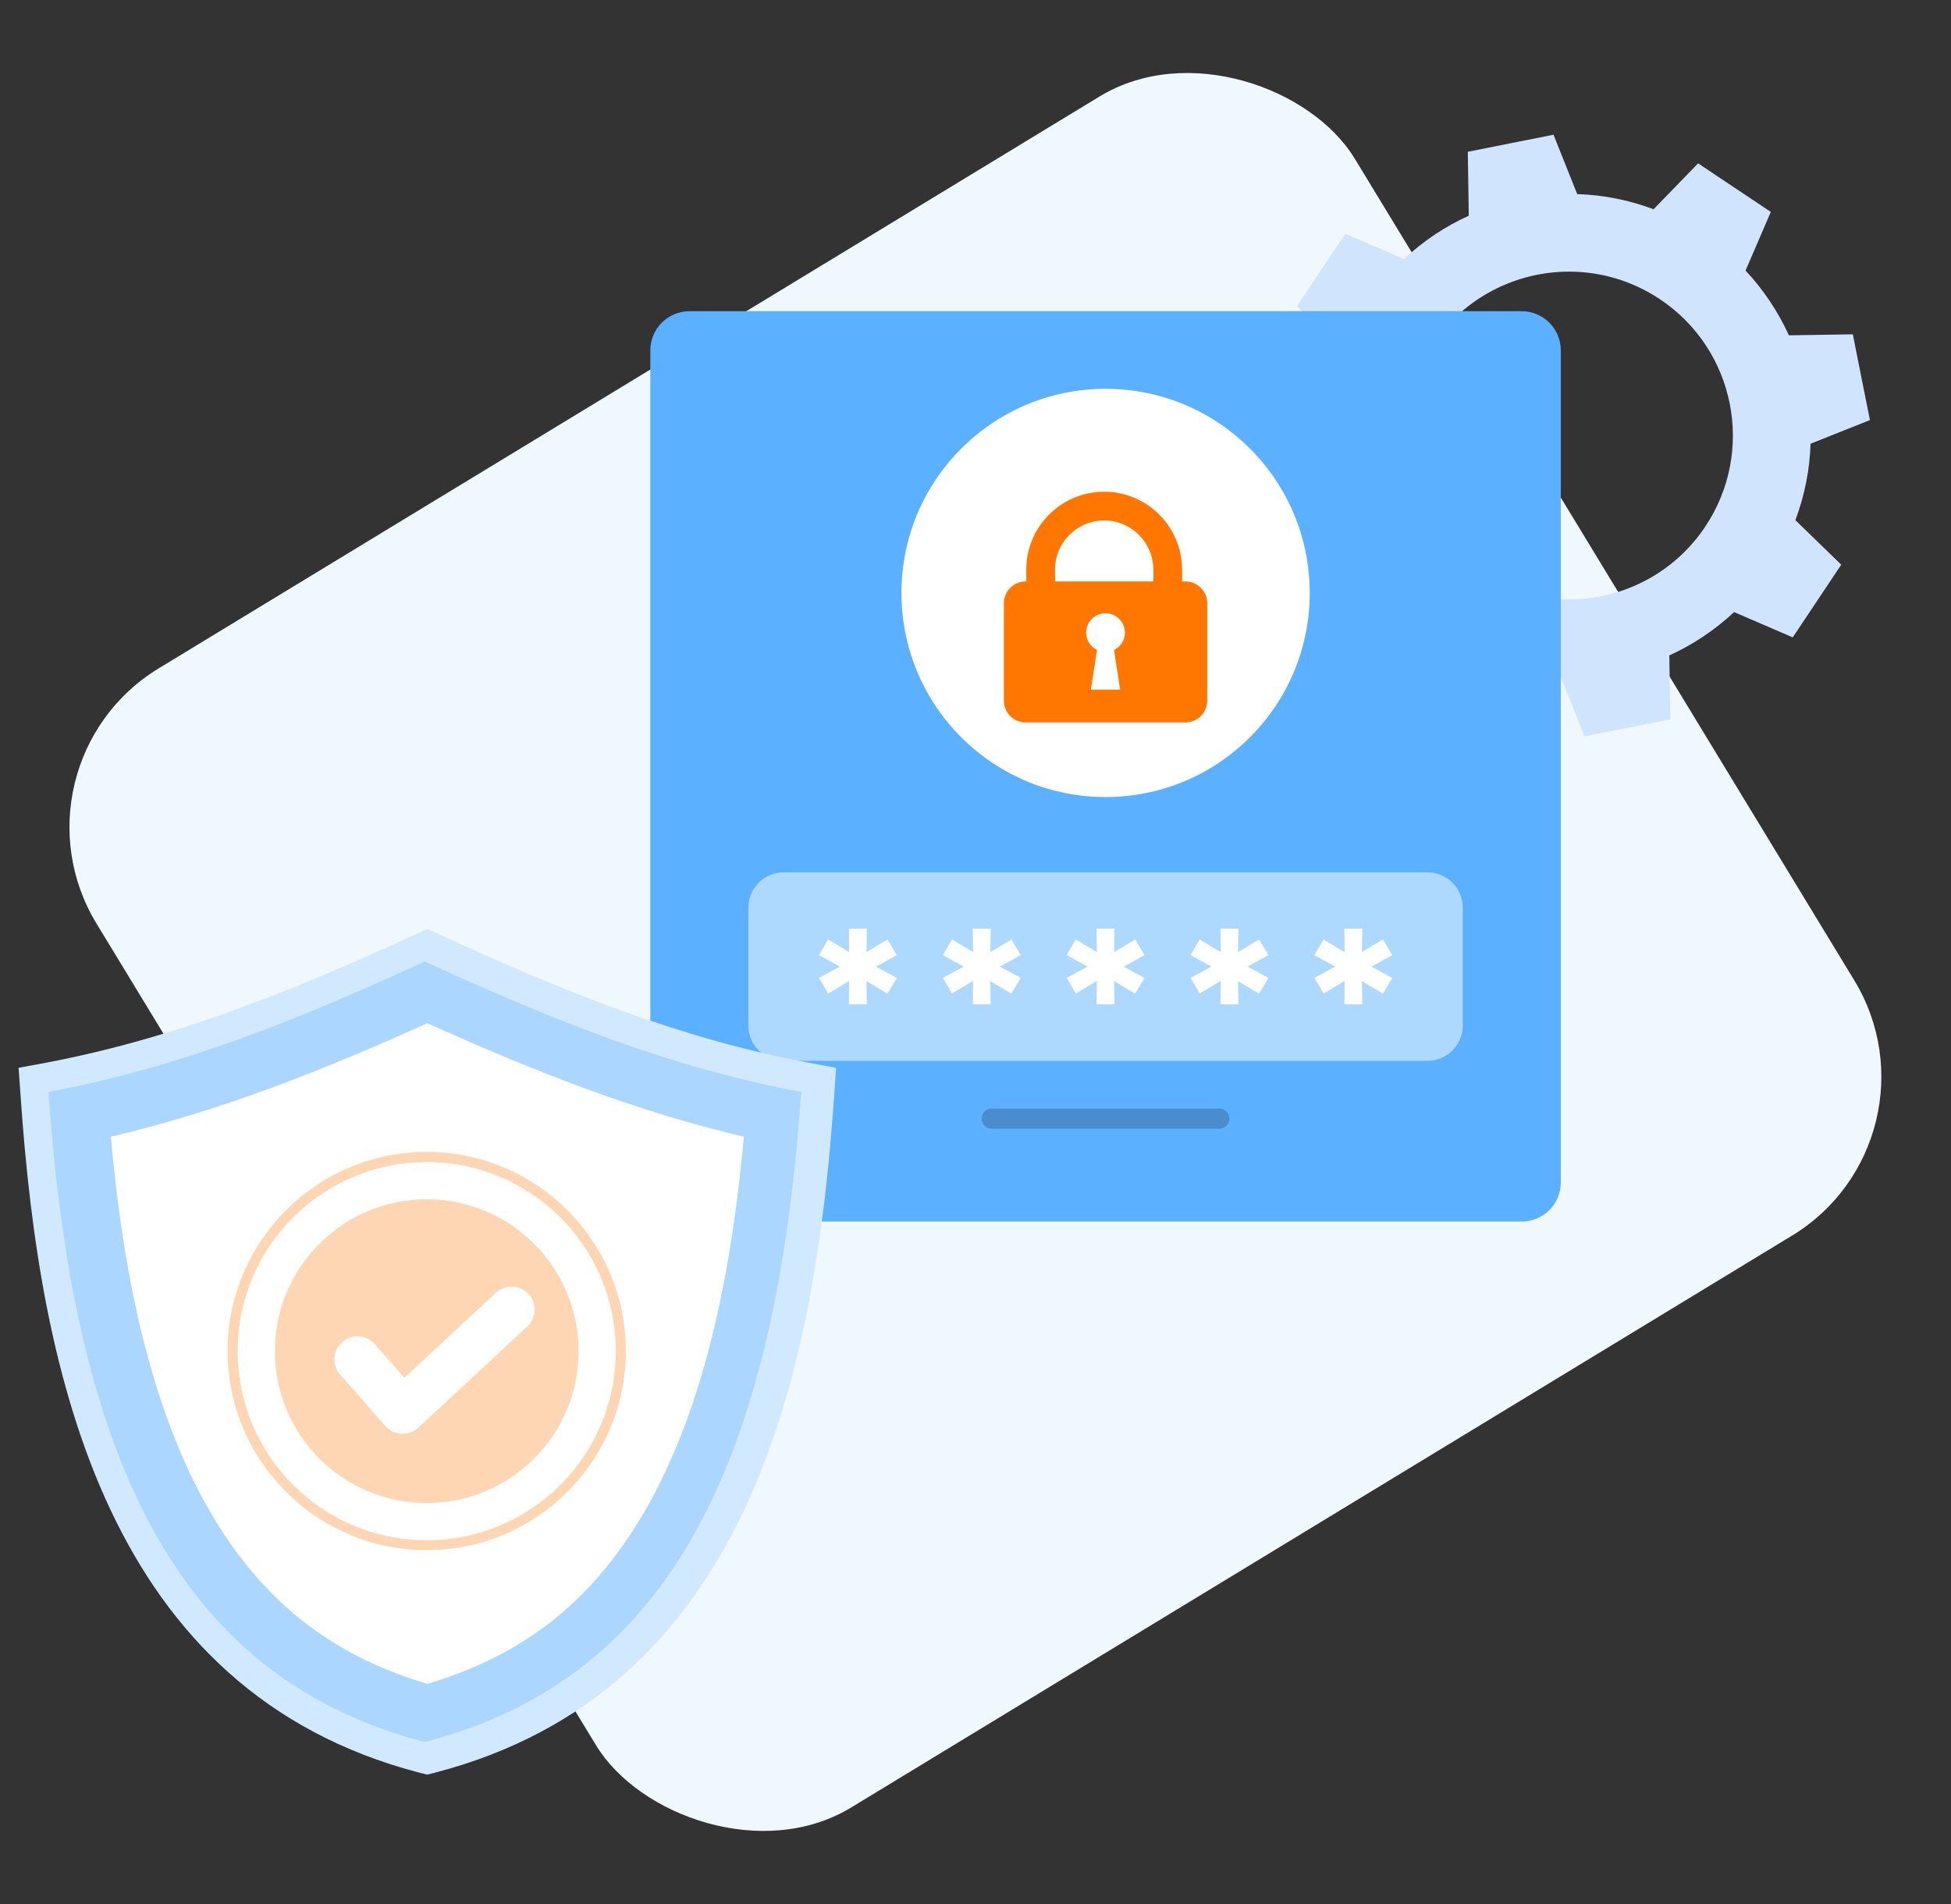
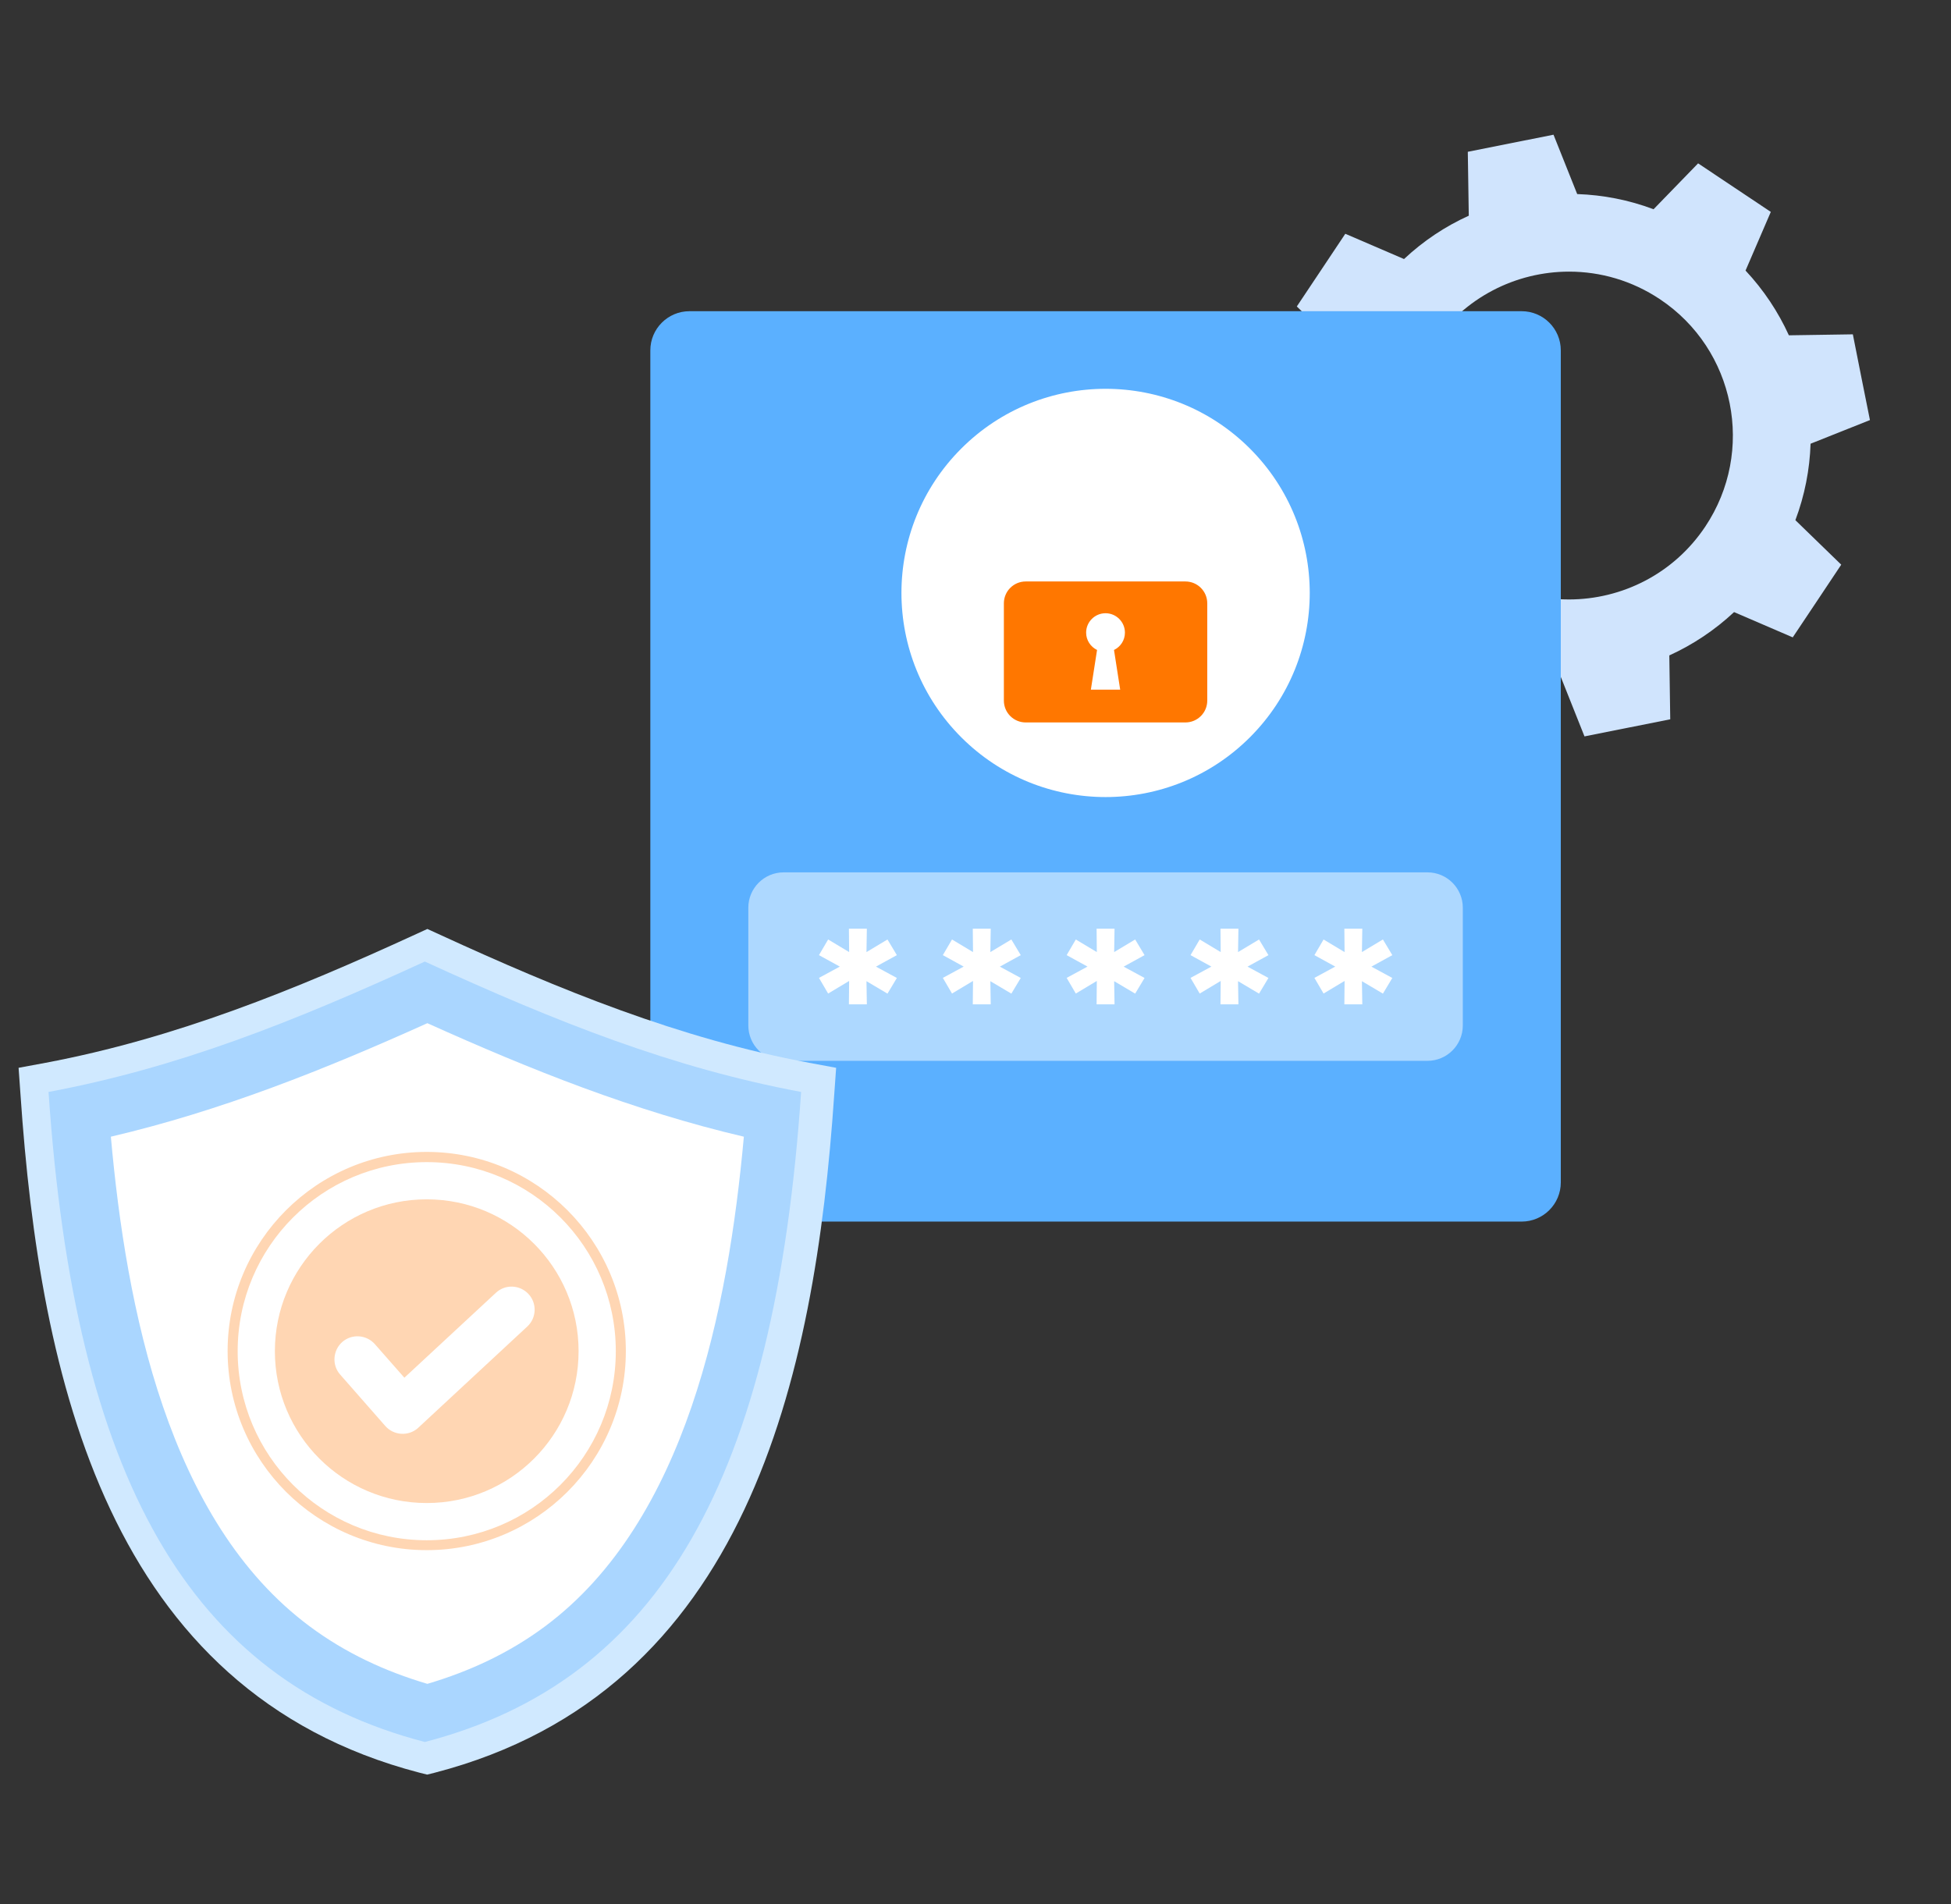
<svg xmlns="http://www.w3.org/2000/svg" width="420" height="410" viewBox="0 0 420 410" fill="none">
  <rect x="0" y="0" width="420" height="410" fill="#333333" stroke="none" />
-   <rect y="164.66" width="317" height="287" rx="40" transform="rotate(-31.294 0 164.66)" fill="#EFF7FF" />
  <path fill-rule="evenodd" clip-rule="evenodd" d="M341.1 158.54L336.01 145.76C330.47 145.58 324.9 144.51 319.55 142.5L309.97 152.37L302.15 147.15L294.32 141.93L299.77 129.29C295.86 125.13 292.72 120.41 290.44 115.35L276.68 115.56L274.84 106.33L273 97.11L285.78 92.02C285.96 86.47 287.03 80.91 289.04 75.56L279.17 65.98L284.39 58.16L289.61 50.33L302.25 55.77C306.42 51.86 311.13 48.73 316.19 46.44L315.98 32.68L325.21 30.84L334.43 29L339.53 41.78C345.07 41.97 350.64 43.04 355.97 45.05L365.56 35.17L373.39 40.4L381.21 45.62L375.77 58.25C379.68 62.43 382.8 67.14 385.1 72.19L398.87 71.98L400.7 81.21L402.55 90.44L389.77 95.53C389.59 101.07 388.51 106.64 386.5 111.99L396.37 121.57L391.16 129.39L385.93 137.22L373.3 131.78C369.13 135.68 364.41 138.81 359.36 141.11L359.56 154.86L350.33 156.7L341.11 158.54H341.1ZM337.79 58.48C326.4 58.48 315.21 63.99 308.41 74.19C297.6 90.4 301.97 112.31 318.18 123.13C324.21 127.14 331 129.06 337.73 129.06C349.13 129.06 360.31 123.56 367.11 113.36C377.92 97.14 373.55 75.23 357.34 64.42C351.31 60.4 344.52 58.48 337.78 58.48H337.79Z" fill="#D0E4FD" />
  <g clip-path="url(#clip0_2310_3791)">
    <path d="M327.565 67H148.435C143.776 67 140 70.776 140 75.434V254.565C140 259.224 143.776 263 148.435 263H327.565C332.224 263 336 259.224 336 254.565V75.434C336 70.776 332.224 67 327.565 67Z" fill="#5BB0FF" />
    <path opacity="0.5" d="M307.293 187.813H168.707C164.503 187.813 161.094 191.221 161.094 195.425V220.778C161.094 224.982 164.503 228.391 168.707 228.391H307.293C311.497 228.391 314.905 224.982 314.905 220.778V195.425C314.905 191.221 311.497 187.813 307.293 187.813Z" fill="white" />
    <path d="M188.585 208.118L193.073 210.551L191.051 213.922L186.53 211.242L186.612 216.224H182.748L182.797 211.193L178.276 213.905L176.303 210.535L180.792 208.102L176.303 205.635L178.276 202.265L182.797 204.978L182.748 199.947H186.612L186.53 204.978L191.051 202.265L193.073 205.635L188.585 208.102V208.118Z" fill="white" />
    <path d="M215.253 208.118L219.742 210.551L217.719 213.922L213.198 211.242L213.28 216.224H209.416L209.466 211.193L204.944 213.905L202.971 210.535L207.46 208.102L202.971 205.635L204.944 202.265L209.466 204.978L209.416 199.947H213.28L213.198 204.978L217.719 202.265L219.742 205.635L215.253 208.102V208.118Z" fill="white" />
    <path d="M241.905 208.118L246.393 210.551L244.371 213.922L239.85 211.242L239.932 216.224H236.068L236.117 211.193L231.596 213.905L229.623 210.535L234.112 208.102L229.623 205.635L231.596 202.265L236.117 204.978L236.068 199.947H239.932L239.85 204.978L244.371 202.265L246.393 205.635L241.905 208.102V208.118Z" fill="white" />
    <path d="M268.573 208.118L273.062 210.551L271.039 213.922L266.518 211.242L266.6 216.224H262.736L262.786 211.193L258.264 213.905L256.291 210.535L260.78 208.102L256.291 205.635L258.264 202.265L262.786 204.978L262.736 199.947H266.6L266.518 204.978L271.039 202.265L273.062 205.635L268.573 208.102V208.118Z" fill="white" />
    <path d="M295.241 208.118L299.73 210.551L297.708 213.922L293.186 211.242L293.268 216.224H289.405L289.454 211.193L284.932 213.905L282.959 210.535L287.448 208.102L282.959 205.635L284.932 202.265L289.454 204.978L289.405 199.947H293.268L293.186 204.978L297.708 202.265L299.73 205.635L295.241 208.102V208.118Z" fill="white" />
    <path d="M269.082 158.732C286.245 141.569 286.245 113.742 269.082 96.579C251.919 79.416 224.093 79.416 206.93 96.579C189.767 113.742 189.767 141.569 206.93 158.732C224.093 175.895 251.919 175.895 269.082 158.732Z" fill="white" />
    <path d="M255.19 125.187H220.81C218.212 125.187 216.108 127.291 216.108 129.889V150.836C216.108 153.433 218.212 155.538 220.81 155.538H255.19C257.787 155.538 259.892 153.433 259.892 150.836V129.889C259.892 127.291 257.787 125.187 255.19 125.187ZM241.165 148.484H234.835L236.167 139.935C234.786 139.261 233.815 137.847 233.815 136.203C233.815 133.901 235.69 132.026 237.992 132.026C240.293 132.026 242.168 133.901 242.168 136.203C242.168 137.847 241.214 139.261 239.817 139.935L241.148 148.484H241.165Z" fill="#FF7700" />
-     <path d="M227.143 126.015L227.121 122.729C227.071 116.893 231.775 112.105 237.611 112.055C243.447 112.004 248.235 116.708 248.286 122.545L248.307 125.83L254.495 125.78L254.473 122.495C254.391 113.254 246.818 105.788 237.561 105.867C228.32 105.95 220.854 113.522 220.934 122.779L220.955 126.065L227.143 126.015Z" fill="#FF7700" />
-     <path opacity="0.2" d="M262.49 243.007H213.494C212.294 243.007 211.323 242.037 211.323 240.837C211.323 239.637 212.294 238.667 213.494 238.667H262.49C263.69 238.667 264.66 239.637 264.66 240.837C264.66 242.037 263.69 243.007 262.49 243.007Z" fill="black" />
  </g>
  <path fill-rule="evenodd" clip-rule="evenodd" d="M179.58 235.769C175.43 296.674 160.786 364.201 93.632 381.643L91.953 382.063L90.275 381.643C23.214 364.155 8.57 296.674 4.42 235.769L4 229.893L9.783 228.82C37.764 223.551 63.459 213.104 89.249 201.259L92 200L94.751 201.259C120.541 213.104 146.19 223.597 174.217 228.82L180 229.893L179.58 235.769Z" fill="#D0E9FF" />
  <path fill-rule="evenodd" clip-rule="evenodd" d="M172.459 235.09C144.804 229.914 120.134 220.167 91.454 207.016C62.82 220.167 38.104 229.914 10.449 235.09C16.092 318.287 40.762 361.844 91.454 375.041C142.146 361.844 166.816 318.287 172.459 235.09Z" fill="#AAD6FF" />
  <path fill-rule="evenodd" clip-rule="evenodd" d="M160.134 244.723C136.443 239.173 114.245 230.313 92 220.286C69.755 230.313 47.557 239.173 23.866 244.723C27.177 281.751 36.225 327.5 66.631 350.118C74.325 355.854 82.86 359.818 92 362.522C101.14 359.818 109.675 355.854 117.369 350.118C147.775 327.453 156.776 281.704 160.134 244.723Z" fill="white" />
  <path fill-rule="evenodd" clip-rule="evenodd" d="M91.864 258.209C73.808 258.209 59.175 272.843 59.175 290.902C59.175 308.96 73.808 323.594 91.864 323.594C109.921 323.594 124.554 308.96 124.554 290.902C124.554 272.843 109.921 258.209 91.864 258.209Z" fill="#FFD6B3" />
  <path fill-rule="evenodd" clip-rule="evenodd" d="M87.052 296.613L106.756 278.328C108.759 276.454 111.892 276.584 113.765 278.587C115.639 280.589 115.51 283.755 113.507 285.597L90.024 307.403L89.959 307.467C87.892 309.277 84.758 309.05 82.949 307.015L73.227 295.934C71.418 293.899 71.644 290.733 73.679 288.924C75.746 287.115 78.879 287.341 80.688 289.377L87.052 296.613Z" fill="white" />
  <path d="M122.164 260.567C114.411 252.813 103.687 248 91.865 248C80.042 248 69.318 252.813 61.565 260.567C53.813 268.32 49 279.045 49 290.869C49 302.693 53.813 313.418 61.565 321.171C69.318 328.925 80.042 333.738 91.865 333.738C103.687 333.738 114.411 328.925 122.164 321.171C129.916 313.418 134.729 302.693 134.729 290.869C134.729 279.045 129.916 268.32 122.164 260.567ZM91.865 250.197C103.106 250.197 113.281 254.752 120.646 262.117C128.01 269.483 132.565 279.659 132.565 290.901C132.565 302.144 128.01 312.32 120.646 319.685C113.281 327.051 103.106 331.606 91.865 331.606C80.624 331.606 70.448 327.051 63.084 319.685C55.719 312.32 51.164 302.144 51.164 290.901C51.164 279.659 55.719 269.483 63.084 262.117C70.448 254.752 80.624 250.197 91.865 250.197Z" fill="#FFD6B3" />
  <defs>
    <clipPath id="clip0_2310_3791">
      <rect width="196" height="196" fill="white" transform="translate(140 67)" />
    </clipPath>
  </defs>
</svg>